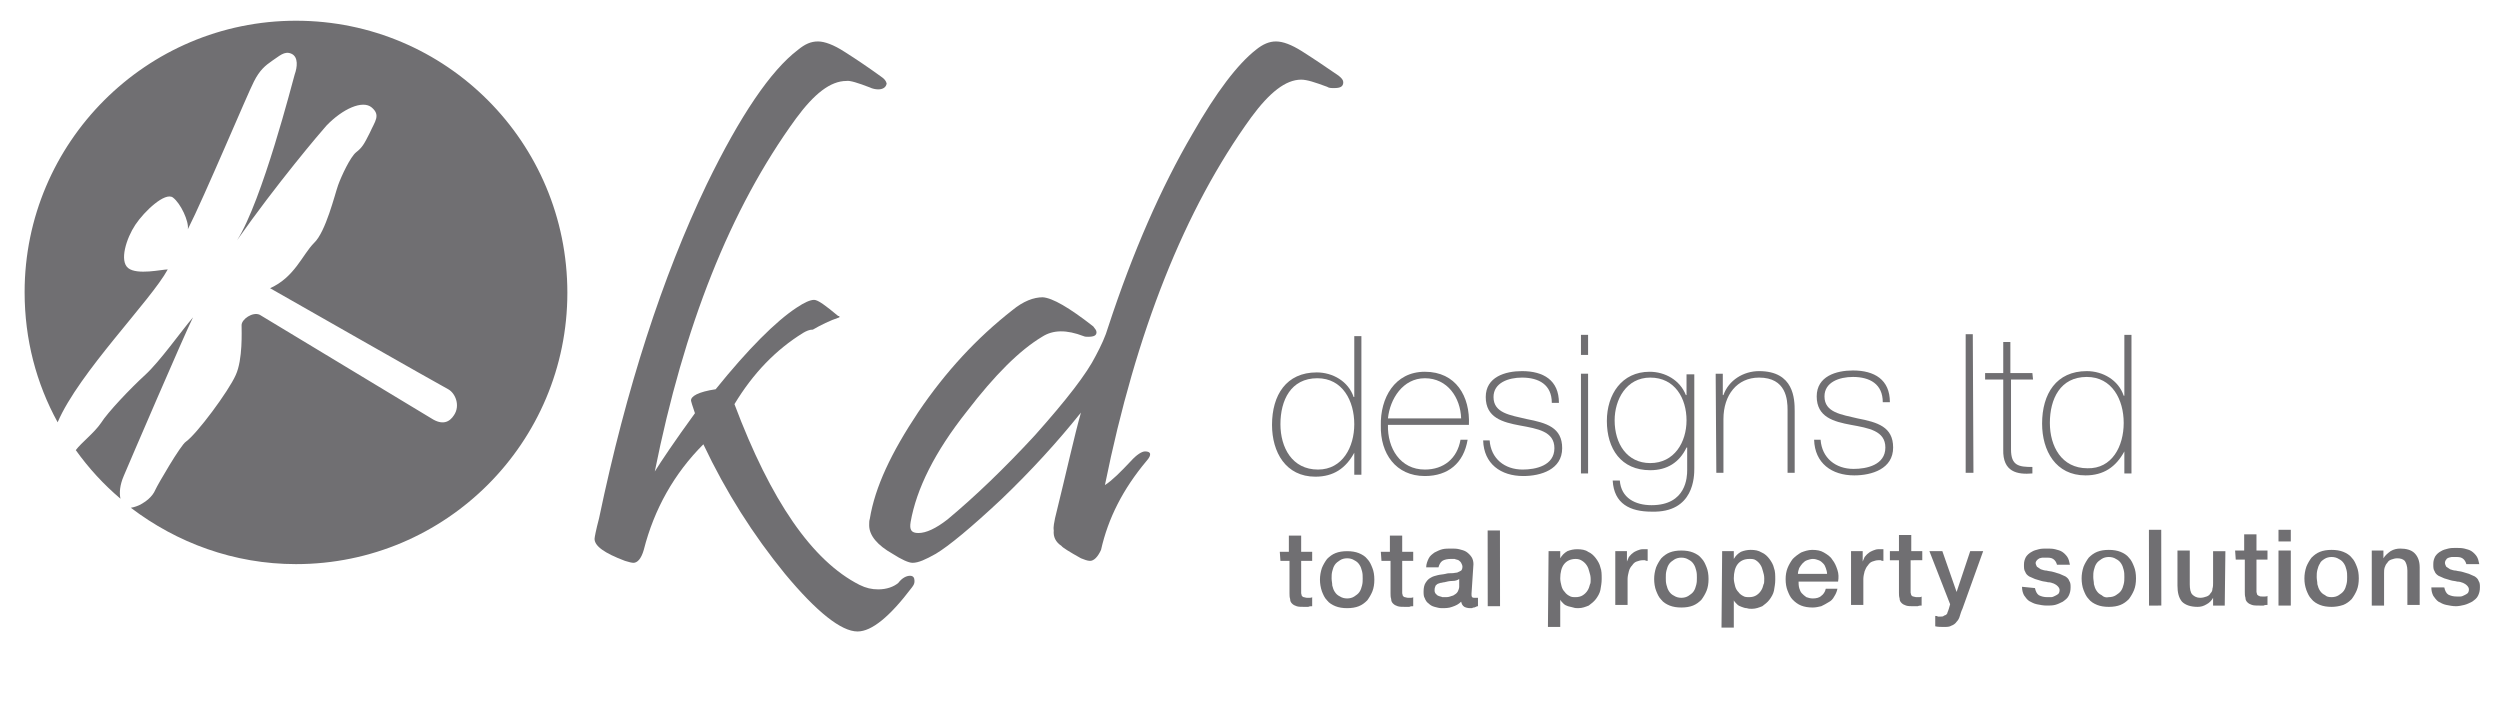
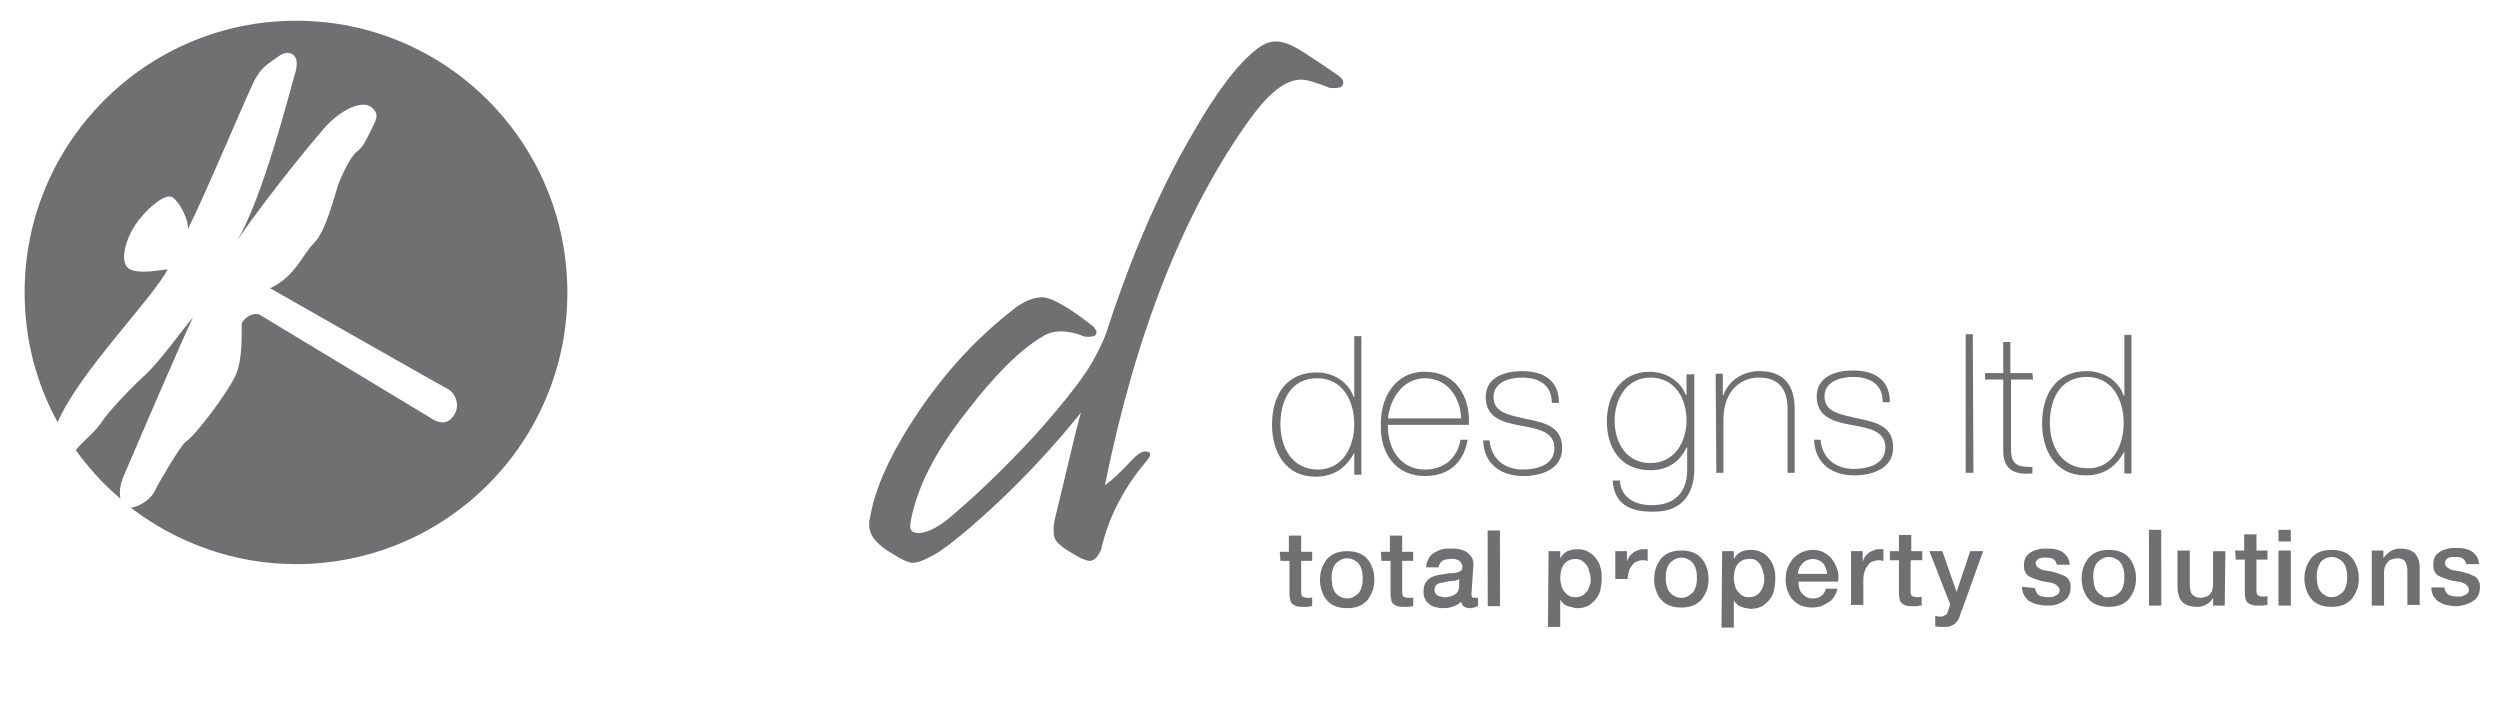
<svg xmlns="http://www.w3.org/2000/svg" version="1.1" id="Layer_1" x="0px" y="0px" viewBox="0 0 386 110.1" style="enable-background:new 0 0 386 110.1;" xml:space="preserve">
  <style type="text/css">
	.st0{fill:#706F72;}
</style>
  <g>
    <path class="st0" d="M197,6.4c-1,0-2,0.4-3.1,1.3c-2.8,2.2-6.1,6.5-9.8,13c-4.8,8.2-9.2,18.2-13,29.8c-0.4,1.4-1.1,2.9-1.9,4.4   c-1.4,2.8-4.5,6.8-9.4,12.3c-4.8,5.2-9.3,9.5-13.5,13c-1.8,1.4-3.3,2.1-4.5,2.1c-1.1,0-1.4-0.5-1.2-1.7c0.9-5.1,3.7-10.8,8.7-17.1   c4.3-5.6,8.1-9.4,11.6-11.5c1.7-1.1,3.8-1.1,6.4-0.1c0.2,0.1,0.5,0.1,0.7,0.1c0.9,0,1.3-0.2,1.3-0.7c0-0.3-0.2-0.5-0.5-0.9   c-3.7-2.9-6.3-4.4-7.8-4.5c-1.4,0-3,0.6-4.7,2c-5.5,4.3-10.3,9.5-14.5,15.7c-4.2,6.3-6.7,11.6-7.5,16.5c-0.1,0.3-0.1,0.6-0.1,1   c0,1.6,1.3,3.1,3.6,4.4c1.4,0.9,2.5,1.4,3.1,1.4c0.9,0,2-0.5,3.6-1.4c2-1.2,5.4-4,10.1-8.4c4.6-4.4,8.7-8.9,12.3-13.4   c-1,3.5-2.2,9-4,16.3c-0.1,0.6-0.3,1.3-0.2,1.9c-0.1,1,0.3,1.8,1.2,2.4c0.1,0.2,1.2,0.9,3,1.9c0.5,0.2,1,0.4,1.4,0.4   c0.6,0,1.2-0.6,1.7-1.7c1.1-4.9,3.4-9.4,7-13.7c0.9-1,0.7-1.5-0.2-1.5c-0.5,0-1.3,0.5-2.2,1.5c-1.6,1.7-2.9,3-4,3.7   c4.8-23.7,12.3-42.6,22.6-56.8c2.8-3.8,5.3-5.8,7.7-5.8c0.9,0,2.1,0.4,4,1.1c0.3,0.2,0.6,0.2,1.1,0.2c0.9,0,1.4-0.2,1.4-0.9   c0-0.3-0.2-0.6-0.7-1c-1.9-1.3-3.8-2.6-5.7-3.8C199.4,6.9,198.1,6.4,197,6.4" />
-     <path class="st0" d="M134.3,13.5c0.4,0.2,0.9,0.3,1.3,0.3c0.7,0,1.2-0.3,1.3-0.9c-0.1-0.4-0.3-0.7-0.9-1.1   c-1.8-1.3-3.7-2.6-5.6-3.8c-1.7-1.1-3.1-1.6-4.1-1.6c-1.1,0-2,0.4-3.1,1.3c-4.2,3.2-8.9,10.1-14.1,20.8   C102.3,42.7,96.7,59.9,92.5,80c-0.5,1.9-0.7,3-0.7,3.2c0,1.1,1.5,2.2,4.7,3.4c0.6,0.2,1.1,0.3,1.3,0.3c0.6,0,1.2-0.6,1.6-2   c1.6-6.3,4.7-11.8,9.2-16.3c3.5,7.4,7.7,14,12.6,20c4.9,5.9,8.7,8.9,11.2,8.9c2.2,0,5-2.3,8.4-6.8c0.3-0.4,0.4-0.6,0.4-1   c0-0.5-0.2-0.8-0.7-0.8c-0.5,0-1.2,0.3-1.8,1.1c-0.7,0.6-1.8,1-3.1,1c-1,0-1.9-0.2-2.9-0.7c-7.3-3.7-13.7-13-19.3-27.9   c2.9-4.8,6.4-8.4,10.6-11c0.5-0.3,1-0.5,1.4-0.5h0.1c1.2-0.7,2.6-1.4,4.1-1.9v-0.2c-0.2,0-0.2,0-0.3-0.1c-1.8-1.5-3-2.4-3.6-2.4   c-0.6,0-1.5,0.4-2.7,1.2c-3.2,2.1-7.5,6.4-12.5,12.6c-2.7,0.4-3.9,1.1-3.8,1.8c0,0.1,0.2,0.7,0.6,1.9c-3.2,4.4-5.2,7.4-6.2,9   c4.5-22.4,11.6-40.5,21.8-54.5c2.8-3.8,5.3-5.8,7.8-5.8C131.2,12.4,132.5,12.8,134.3,13.5" />
    <path class="st0" d="M45.7,3.2C22.6,3.2,3.8,22,3.8,45.1c0,7.3,1.8,14.1,5.1,20.1c3.3-7.7,14.4-18.8,17-23.6   c-0.9,0-4.7,0.9-6.1-0.2c-1.4-1.1-0.3-4.6,1.1-6.7c1.4-2.1,4.6-5.1,5.8-4.2c1.2,0.9,2.5,3.7,2.3,4.9c2.5-4.9,9.3-21.1,10.2-22.8   c0.9-1.8,1.8-2.5,2.8-3.2c1.1-0.7,1.9-1.6,3-1.1c1.1,0.5,0.9,2.1,0.5,3.2c-0.3,1-5,19.5-8.9,25.6c6.1-8.7,12.9-16.7,13.8-17.7   c2.5-2.6,5.6-4,7-2.8c1.4,1.2,0.5,2.1-0.3,3.9c-0.9,1.8-1.2,2.3-2.1,3c-0.9,0.7-2.3,3.7-2.8,5.1c-0.5,1.4-1.9,7.2-3.7,8.9   c-1.8,1.8-3,5.3-6.8,7c0,0,26.5,15.1,27.5,15.6c1.1,0.6,1.9,2.5,0.9,4c-0.7,1.1-1.8,1.6-3.5,0.5L40.1,48.6   c-1.1-0.5-2.8,0.7-2.8,1.6c0,0.9,0.2,5.3-0.9,7.7c-1.1,2.5-6,9.1-7.7,10.3c-0.8,0.5-4.4,6.7-4.7,7.4c-0.5,1.2-1.6,1.9-2.3,2.3   c-0.4,0.2-0.9,0.4-1.5,0.5c7.1,5.4,15.9,8.7,25.5,8.7c23.2,0,41.9-18.8,41.9-41.9C87.6,22,68.9,3.2,45.7,3.2 M29.8,49   c-1.8,2.1-5.1,6.8-7.4,8.9c-2.3,2.1-5.8,5.8-6.8,7.4c-1.1,1.6-3,3-3.9,4.2c0,0,0,0,0,0c2,2.8,4.3,5.3,6.9,7.5   c-0.2-0.9-0.1-2.1,0.5-3.5C19.9,71.6,28.4,51.8,29.8,49" />
    <path class="st0" d="M209.1,65.5c0-3.6-1.8-7.1-5.7-7.1c-4.1,0-5.7,3.4-5.7,7.1c0,3.6,1.8,7,5.8,7C207.3,72.5,209.1,69,209.1,65.5    M209.1,69.9L209.1,69.9c-1.3,2.4-3.2,3.7-6,3.7c-4.6,0-6.7-3.8-6.7-8c0-4.6,2.2-8.1,6.9-8.1c2.5,0,4.9,1.4,5.7,3.8h0.1l0-9.4   l1.1,0l0,21.4h-1.1L209.1,69.9z" />
    <path class="st0" d="M225.6,64.6c-0.1-3.2-2.1-6.2-5.6-6.2c-3.4,0-5.4,3.2-5.7,6.2L225.6,64.6z M214.3,65.6   c-0.1,3.6,1.9,6.9,5.7,6.9c2.9,0,5-1.7,5.5-4.6h1.1c-0.6,3.6-3,5.6-6.6,5.6c-4.5,0-6.9-3.5-6.8-7.8c-0.1-4.2,2.1-8.3,6.8-8.3   c4.8,0,7,3.8,6.8,8.2L214.3,65.6z" />
    <path class="st0" d="M230,68c0.2,2.8,2.3,4.5,5.1,4.5c2,0,4.9-0.6,4.9-3.3c0-2.6-2.6-3-5.3-3.5c-2.7-0.5-5.3-1.2-5.3-4.4   c0-3.1,3-4,5.6-4c3.3,0,5.7,1.4,5.7,4.9h-1.1c0-2.8-2-3.9-4.6-3.9c-2.1,0-4.4,0.8-4.4,3c0,2.5,2.6,2.8,5.1,3.4   c3.1,0.6,5.5,1.3,5.5,4.5c0,3.3-3.3,4.3-6,4.3c-3.5,0-6.1-1.9-6.2-5.5H230z" />
-     <path class="st0" d="M244.1,57.7l0,15.4h1.1l0-15.4L244.1,57.7z M244.1,51.7l0,3.1h1.1l0-3.1H244.1z" />
    <path class="st0" d="M249.3,64.9c0,3.6,1.9,6.6,5.5,6.6c3.7,0,5.6-3.2,5.6-6.6c0-3.4-1.8-6.6-5.6-6.6   C251.1,58.3,249.3,61.7,249.3,64.9 M261.6,57.7l0,14.6c0,1.2,0,6.9-6.6,6.7c-3.3,0-5.8-1.2-6-4.8h1.1c0.2,2.7,2.4,3.8,4.9,3.8   c5.4,0,5.5-4.4,5.5-5.4l0-3.5h-0.1c-1.1,2.3-3,3.5-5.6,3.5c-4.5,0-6.7-3.3-6.7-7.6c0-4.1,2.3-7.6,6.6-7.6c2.4,0,4.7,1.3,5.6,3.6   h0.1l0-3.2H261.6z" />
    <path class="st0" d="M264.9,57.7l1.1,0l0,3.3h0.1c0.8-2.3,3.1-3.7,5.5-3.7c5.4,0,5.5,4.3,5.5,6.2l0,9.5l-1.1,0l0-9.7   c0-1.6-0.2-5-4.4-5c-3.4,0-5.5,2.7-5.5,6.4l0,8.3l-1.1,0L264.9,57.7z" />
    <path class="st0" d="M281.1,67.9c0.2,2.8,2.3,4.5,5.1,4.5c2,0,4.9-0.6,4.9-3.3c0-2.6-2.6-3-5.3-3.5c-2.7-0.5-5.3-1.2-5.3-4.4   c0-3.1,3-4,5.6-4c3.3,0,5.7,1.4,5.7,4.9h-1.1c0-2.8-2-3.9-4.6-3.9c-2.1,0-4.4,0.8-4.4,3c0,2.5,2.6,2.8,5.1,3.4   c3.1,0.6,5.5,1.3,5.5,4.5c0,3.3-3.3,4.3-6,4.3c-3.5,0-6.1-1.9-6.2-5.5H281.1z" />
    <polygon class="st0" points="303.5,51.6 303.5,73 304.7,73 304.6,51.6  " />
    <path class="st0" d="M313.9,58.6l-3.4,0l0,10.8c0,2.5,1.2,2.7,3.3,2.7l0,1c-2.3,0.2-4.6-0.2-4.5-3.7l0-10.8l-2.8,0v-1l2.8,0l0-4.8   h1.1l0,4.8l3.4,0L313.9,58.6z" />
    <path class="st0" d="M327.9,65.3c0-3.6-1.8-7.1-5.7-7.1c-4.1,0-5.7,3.4-5.7,7.1c0,3.6,1.8,7,5.8,7   C326.1,72.4,327.9,68.9,327.9,65.3 M328,69.7L328,69.7c-1.3,2.4-3.2,3.7-6,3.7c-4.6,0-6.7-3.8-6.7-8c0-4.6,2.2-8.1,6.9-8.1   c2.5,0,4.9,1.4,5.7,3.8h0.1l0-9.4l1.1,0l0,21.4H328L328,69.7z" />
    <path class="st0" d="M197.6,85.2h1.4l0-2.5l1.9,0l0,2.5l1.7,0v1.4h-1.7l0,4.5c0,0.2,0,0.4,0,0.5c0,0.1,0.1,0.3,0.1,0.4   c0.1,0.1,0.2,0.2,0.3,0.2c0.1,0,0.3,0.1,0.5,0.1c0.1,0,0.3,0,0.4,0c0.1,0,0.3,0,0.4-0.1l0,1.4c-0.2,0-0.4,0-0.6,0.1   c-0.2,0-0.4,0-0.6,0c-0.5,0-0.9,0-1.2-0.1c-0.3-0.1-0.5-0.2-0.7-0.4c-0.2-0.2-0.3-0.4-0.3-0.7c-0.1-0.3-0.1-0.6-0.1-0.9l0-5l-1.4,0   L197.6,85.2z" />
    <path class="st0" d="M208,92.4c0.4,0,0.8-0.1,1.1-0.3c0.3-0.2,0.6-0.4,0.8-0.7c0.2-0.3,0.3-0.6,0.4-1c0.1-0.4,0.1-0.7,0.1-1.1   c0-0.4,0-0.7-0.1-1.1c-0.1-0.4-0.2-0.7-0.4-1c-0.2-0.3-0.4-0.5-0.8-0.7c-0.3-0.2-0.7-0.3-1.1-0.3c-0.4,0-0.8,0.1-1.1,0.3   c-0.3,0.2-0.6,0.4-0.8,0.7c-0.2,0.3-0.3,0.6-0.4,1c-0.1,0.4-0.1,0.7-0.1,1.1c0,0.4,0.1,0.7,0.1,1.1c0.1,0.4,0.2,0.7,0.4,1   c0.2,0.3,0.4,0.5,0.8,0.7C207.2,92.3,207.6,92.4,208,92.4 M208,93.9c-0.7,0-1.3-0.1-1.8-0.3c-0.5-0.2-1-0.5-1.3-0.9   c-0.4-0.4-0.6-0.9-0.8-1.4c-0.2-0.6-0.3-1.2-0.3-1.8c0-0.6,0.1-1.2,0.3-1.8c0.2-0.5,0.5-1,0.8-1.4c0.4-0.4,0.8-0.7,1.3-0.9   c0.5-0.2,1.1-0.3,1.8-0.3c0.7,0,1.3,0.1,1.8,0.3c0.5,0.2,1,0.5,1.3,0.9c0.4,0.4,0.6,0.9,0.8,1.4c0.2,0.5,0.3,1.1,0.3,1.8   c0,0.7-0.1,1.3-0.3,1.8c-0.2,0.5-0.5,1-0.8,1.4c-0.4,0.4-0.8,0.7-1.3,0.9C209.3,93.8,208.7,93.9,208,93.9" />
    <path class="st0" d="M213.2,85.2h1.4l0-2.5l1.9,0l0,2.5l1.7,0v1.4h-1.7l0,4.5c0,0.2,0,0.4,0,0.5c0,0.1,0.1,0.3,0.1,0.4   c0.1,0.1,0.2,0.2,0.3,0.2c0.1,0,0.3,0.1,0.5,0.1c0.1,0,0.3,0,0.4,0c0.1,0,0.3,0,0.4-0.1l0,1.4c-0.2,0-0.4,0-0.6,0.1   c-0.2,0-0.4,0-0.6,0c-0.5,0-0.9,0-1.2-0.1c-0.3-0.1-0.5-0.2-0.7-0.4c-0.2-0.2-0.3-0.4-0.3-0.7c-0.1-0.3-0.1-0.6-0.1-0.9l0-5l-1.4,0   L213.2,85.2z" />
    <path class="st0" d="M225.3,89.4c-0.3,0.2-0.6,0.3-1.1,0.3c-0.4,0-0.8,0.1-1.2,0.2c-0.2,0-0.4,0.1-0.6,0.1   c-0.2,0.1-0.4,0.1-0.5,0.2c-0.1,0.1-0.3,0.2-0.3,0.4c-0.1,0.2-0.1,0.4-0.1,0.6c0,0.2,0.1,0.4,0.2,0.5c0.1,0.1,0.3,0.3,0.4,0.3   c0.2,0.1,0.4,0.1,0.6,0.2c0.2,0,0.4,0,0.5,0c0.2,0,0.4,0,0.7-0.1c0.2-0.1,0.5-0.1,0.7-0.3c0.2-0.1,0.4-0.3,0.5-0.5   c0.1-0.2,0.2-0.5,0.2-0.7L225.3,89.4z M227.2,91.7c0,0.2,0,0.4,0.1,0.5c0.1,0.1,0.2,0.1,0.4,0.1c0.1,0,0.1,0,0.2,0   c0.1,0,0.2,0,0.3,0l0,1.3c-0.1,0-0.2,0-0.3,0.1c-0.1,0-0.2,0.1-0.3,0.1c-0.1,0-0.2,0-0.3,0.1c-0.1,0-0.2,0-0.3,0   c-0.4,0-0.7-0.1-0.9-0.2c-0.3-0.2-0.4-0.4-0.5-0.8c-0.4,0.4-0.8,0.6-1.4,0.8c-0.5,0.2-1.1,0.2-1.6,0.2c-0.4,0-0.7-0.1-1.1-0.2   c-0.4-0.1-0.7-0.3-0.9-0.5c-0.3-0.2-0.5-0.5-0.6-0.8c-0.2-0.3-0.2-0.7-0.2-1.1c0-0.5,0.1-1,0.3-1.3c0.2-0.3,0.4-0.6,0.8-0.8   c0.3-0.2,0.7-0.3,1.1-0.4c0.4-0.1,0.8-0.1,1.2-0.2c0.3-0.1,0.7-0.1,1-0.1c0.3,0,0.6-0.1,0.8-0.1c0.2-0.1,0.4-0.2,0.6-0.3   c0.1-0.1,0.2-0.3,0.2-0.6c0-0.2-0.1-0.4-0.2-0.6c-0.1-0.2-0.3-0.3-0.4-0.4c-0.2-0.1-0.4-0.1-0.6-0.2c-0.2,0-0.4,0-0.6,0   c-0.5,0-1,0.1-1.3,0.3c-0.3,0.2-0.5,0.6-0.6,1h-1.9c0-0.5,0.2-1,0.4-1.4c0.2-0.4,0.5-0.6,0.9-0.9c0.4-0.2,0.8-0.4,1.2-0.5   c0.4-0.1,0.9-0.1,1.4-0.1c0.4,0,0.8,0,1.2,0.1c0.4,0.1,0.8,0.2,1.1,0.4c0.3,0.2,0.6,0.5,0.8,0.8c0.2,0.3,0.3,0.7,0.3,1.1   L227.2,91.7z" />
    <rect x="229.7" y="81.9" transform="matrix(1 -1.159474e-03 1.159474e-03 1 -0.102 0.268)" class="st0" width="1.9" height="11.7" />
    <path class="st0" d="M245.6,89.4c0-0.4-0.1-0.8-0.2-1.1c-0.1-0.4-0.2-0.7-0.4-1c-0.2-0.3-0.4-0.5-0.7-0.7c-0.3-0.2-0.6-0.3-1-0.3   c-0.8,0-1.4,0.3-1.8,0.8c-0.4,0.5-0.6,1.3-0.6,2.2c0,0.4,0.1,0.8,0.2,1.2c0.1,0.4,0.3,0.7,0.5,0.9c0.2,0.3,0.5,0.5,0.7,0.6   c0.3,0.2,0.6,0.2,1,0.2c0.4,0,0.8-0.1,1.1-0.3c0.3-0.2,0.5-0.4,0.7-0.7c0.2-0.3,0.3-0.6,0.4-1C245.6,90.1,245.6,89.7,245.6,89.4    M239.1,85.1l1.8,0v1.1h0c0.3-0.5,0.6-0.8,1.1-1.1c0.5-0.2,1-0.3,1.5-0.3c0.7,0,1.3,0.1,1.7,0.4c0.5,0.2,0.9,0.6,1.2,1   c0.3,0.4,0.6,0.9,0.7,1.4c0.2,0.5,0.2,1.1,0.2,1.8c0,0.6-0.1,1.1-0.2,1.7c-0.1,0.5-0.4,1-0.7,1.4c-0.3,0.4-0.7,0.7-1.1,1   c-0.5,0.2-1,0.4-1.6,0.4c-0.3,0-0.5,0-0.8-0.1c-0.3-0.1-0.5-0.1-0.8-0.2c-0.3-0.1-0.5-0.2-0.7-0.4c-0.2-0.2-0.4-0.4-0.5-0.6h0   l0,4.2l-1.9,0L239.1,85.1z" />
-     <path class="st0" d="M249.4,85.1l1.8,0l0,1.6h0c0.1-0.2,0.2-0.5,0.3-0.7c0.2-0.2,0.3-0.4,0.6-0.6c0.2-0.2,0.5-0.3,0.7-0.4   c0.3-0.1,0.5-0.2,0.8-0.2c0.2,0,0.4,0,0.5,0c0.1,0,0.2,0,0.3,0v1.8c-0.1,0-0.3,0-0.4-0.1c-0.1,0-0.3,0-0.4,0   c-0.3,0-0.6,0.1-0.9,0.2c-0.3,0.1-0.5,0.3-0.7,0.6c-0.2,0.2-0.4,0.5-0.5,0.9c-0.1,0.4-0.2,0.8-0.2,1.2l0,4l-1.9,0L249.4,85.1z" />
+     <path class="st0" d="M249.4,85.1l1.8,0l0,1.6h0c0.1-0.2,0.2-0.5,0.3-0.7c0.2-0.2,0.3-0.4,0.6-0.6c0.2-0.2,0.5-0.3,0.7-0.4   c0.3-0.1,0.5-0.2,0.8-0.2c0.2,0,0.4,0,0.5,0c0.1,0,0.2,0,0.3,0v1.8c-0.1,0-0.3,0-0.4-0.1c-0.1,0-0.3,0-0.4,0   c-0.3,0-0.6,0.1-0.9,0.2c-0.3,0.1-0.5,0.3-0.7,0.6c-0.2,0.2-0.4,0.5-0.5,0.9c-0.1,0.4-0.2,0.8-0.2,1.2l-1.9,0L249.4,85.1z" />
    <path class="st0" d="M259.6,92.3c0.4,0,0.8-0.1,1.1-0.3c0.3-0.2,0.6-0.4,0.8-0.7c0.2-0.3,0.3-0.6,0.4-1c0.1-0.4,0.1-0.7,0.1-1.1   c0-0.4,0-0.7-0.1-1.1c-0.1-0.4-0.2-0.7-0.4-1c-0.2-0.3-0.4-0.5-0.8-0.7c-0.3-0.2-0.7-0.3-1.1-0.3c-0.4,0-0.8,0.1-1.1,0.3   c-0.3,0.2-0.6,0.4-0.8,0.7c-0.2,0.3-0.3,0.6-0.4,1c-0.1,0.4-0.1,0.7-0.1,1.1c0,0.4,0,0.7,0.1,1.1c0.1,0.4,0.2,0.7,0.4,1   c0.2,0.3,0.4,0.5,0.8,0.7C258.8,92.2,259.2,92.3,259.6,92.3 M259.6,93.8c-0.7,0-1.3-0.1-1.8-0.3c-0.5-0.2-1-0.5-1.3-0.9   c-0.4-0.4-0.6-0.9-0.8-1.4c-0.2-0.5-0.3-1.2-0.3-1.8c0-0.6,0.1-1.2,0.3-1.8c0.2-0.5,0.5-1,0.8-1.4c0.4-0.4,0.8-0.7,1.3-0.9   c0.5-0.2,1.1-0.3,1.8-0.3c0.7,0,1.3,0.1,1.8,0.3c0.5,0.2,1,0.5,1.3,0.9c0.4,0.4,0.6,0.9,0.8,1.4c0.2,0.5,0.3,1.1,0.3,1.8   c0,0.7-0.1,1.3-0.3,1.8c-0.2,0.5-0.5,1-0.8,1.4c-0.4,0.4-0.8,0.7-1.3,0.9C260.9,93.7,260.3,93.8,259.6,93.8" />
    <path class="st0" d="M272.4,89.3c0-0.4-0.1-0.8-0.2-1.1c-0.1-0.4-0.2-0.7-0.4-1c-0.2-0.3-0.4-0.5-0.7-0.7c-0.3-0.2-0.6-0.2-1-0.2   c-0.8,0-1.4,0.3-1.8,0.8c-0.4,0.5-0.6,1.3-0.6,2.2c0,0.4,0.1,0.8,0.2,1.2c0.1,0.4,0.3,0.7,0.5,0.9c0.2,0.3,0.5,0.5,0.7,0.6   c0.3,0.2,0.6,0.2,1,0.2c0.4,0,0.8-0.1,1.1-0.3c0.3-0.2,0.5-0.4,0.7-0.7c0.2-0.3,0.3-0.6,0.4-1C272.4,90.1,272.4,89.7,272.4,89.3    M265.9,85.1l1.8,0v1.2h0c0.3-0.5,0.6-0.8,1.1-1.1c0.5-0.2,1-0.3,1.5-0.3c0.7,0,1.2,0.1,1.7,0.4c0.5,0.2,0.9,0.6,1.2,1   c0.3,0.4,0.6,0.9,0.7,1.4c0.2,0.5,0.2,1.1,0.2,1.8c0,0.6-0.1,1.1-0.2,1.7c-0.1,0.5-0.4,1-0.7,1.4c-0.3,0.4-0.7,0.7-1.1,1   c-0.5,0.2-1,0.4-1.6,0.4c-0.3,0-0.5,0-0.8-0.1c-0.3,0-0.5-0.1-0.8-0.2c-0.3-0.1-0.5-0.2-0.7-0.4c-0.2-0.2-0.4-0.4-0.5-0.6h0l0,4.2   l-1.9,0L265.9,85.1z" />
    <path class="st0" d="M282.1,88.6c0-0.3-0.1-0.6-0.2-0.9c-0.1-0.3-0.2-0.5-0.4-0.7c-0.2-0.2-0.4-0.4-0.7-0.5   c-0.3-0.1-0.5-0.2-0.9-0.2c-0.3,0-0.6,0.1-0.9,0.2c-0.3,0.1-0.5,0.3-0.7,0.5c-0.2,0.2-0.3,0.4-0.5,0.7c-0.1,0.3-0.2,0.6-0.2,0.9   L282.1,88.6z M277.7,89.8c0,0.3,0,0.6,0.1,1c0.1,0.3,0.2,0.6,0.4,0.8c0.2,0.2,0.4,0.4,0.7,0.6c0.3,0.1,0.6,0.2,1,0.2   c0.5,0,1-0.1,1.3-0.4c0.3-0.2,0.6-0.6,0.7-1.1h1.8c-0.1,0.5-0.3,0.9-0.5,1.2c-0.2,0.4-0.5,0.7-0.9,0.9c-0.3,0.2-0.7,0.4-1.1,0.6   c-0.4,0.1-0.9,0.2-1.3,0.2c-0.7,0-1.3-0.1-1.8-0.3c-0.5-0.2-0.9-0.5-1.3-0.9c-0.4-0.4-0.6-0.9-0.8-1.4c-0.2-0.5-0.3-1.1-0.3-1.8   c0-0.6,0.1-1.2,0.3-1.7c0.2-0.5,0.5-1,0.8-1.4c0.4-0.4,0.8-0.7,1.3-1c0.5-0.2,1.1-0.4,1.7-0.4c0.7,0,1.3,0.1,1.8,0.4   c0.5,0.3,1,0.6,1.3,1.1c0.4,0.5,0.6,1,0.8,1.6c0.2,0.6,0.2,1.2,0.1,1.8L277.7,89.8z" />
    <path class="st0" d="M285.8,85.1l1.8,0l0,1.6h0c0.1-0.2,0.2-0.5,0.3-0.7c0.2-0.2,0.3-0.4,0.6-0.6c0.2-0.2,0.5-0.3,0.7-0.4   c0.3-0.1,0.5-0.2,0.8-0.2c0.2,0,0.4,0,0.5,0c0.1,0,0.2,0,0.3,0v1.8c-0.1,0-0.3,0-0.4-0.1c-0.1,0-0.3,0-0.4,0   c-0.3,0-0.6,0.1-0.9,0.2c-0.3,0.1-0.5,0.3-0.7,0.6c-0.2,0.2-0.4,0.6-0.5,0.9c-0.1,0.4-0.2,0.8-0.2,1.2l0,4l-1.9,0L285.8,85.1z" />
    <path class="st0" d="M291.8,85.1l1.4,0l0-2.5l1.9,0l0,2.5l1.7,0v1.4H295l0,4.5c0,0.2,0,0.4,0,0.5c0,0.1,0.1,0.3,0.1,0.4   c0.1,0.1,0.2,0.2,0.3,0.2c0.1,0,0.3,0.1,0.5,0.1c0.1,0,0.3,0,0.4,0c0.1,0,0.3,0,0.4-0.1l0,1.4c-0.2,0-0.4,0-0.6,0.1   c-0.2,0-0.4,0-0.6,0c-0.5,0-0.9,0-1.2-0.1c-0.3-0.1-0.5-0.2-0.7-0.4c-0.2-0.2-0.3-0.4-0.3-0.7c-0.1-0.3-0.1-0.6-0.1-0.9l0-5l-1.4,0   L291.8,85.1z" />
    <path class="st0" d="M297.9,85.1l2,0l2.2,6.3h0l2.1-6.3l2,0L303,94c-0.2,0.4-0.3,0.8-0.4,1.1c-0.1,0.4-0.3,0.7-0.5,0.9   c-0.2,0.3-0.5,0.5-0.8,0.6c-0.3,0.2-0.7,0.2-1.2,0.2c-0.4,0-0.9,0-1.3-0.1l0-1.6c0.2,0,0.3,0,0.4,0.1c0.1,0,0.3,0,0.4,0   c0.2,0,0.4,0,0.5-0.1c0.1-0.1,0.3-0.1,0.4-0.2c0.1-0.1,0.2-0.2,0.2-0.4c0.1-0.1,0.1-0.3,0.2-0.5l0.2-0.7L297.9,85.1z" />
    <path class="st0" d="M314.2,90.8c0.1,0.5,0.3,0.9,0.6,1.1c0.4,0.2,0.8,0.3,1.3,0.3c0.2,0,0.4,0,0.6,0c0.2,0,0.4-0.1,0.6-0.2   c0.2-0.1,0.4-0.2,0.5-0.3c0.1-0.1,0.2-0.3,0.2-0.6c0-0.2-0.1-0.4-0.3-0.6c-0.2-0.2-0.4-0.3-0.6-0.4c-0.3-0.1-0.5-0.2-0.9-0.2   c-0.3-0.1-0.7-0.1-1-0.2c-0.3-0.1-0.7-0.2-1-0.3c-0.3-0.1-0.6-0.3-0.9-0.4c-0.3-0.2-0.5-0.4-0.6-0.7c-0.2-0.3-0.2-0.6-0.2-1.1   c0-0.5,0.1-0.8,0.3-1.2c0.2-0.3,0.5-0.6,0.9-0.8c0.3-0.2,0.7-0.3,1.1-0.4c0.4-0.1,0.8-0.1,1.2-0.1c0.4,0,0.9,0,1.3,0.1   c0.4,0.1,0.8,0.2,1.1,0.4c0.3,0.2,0.6,0.5,0.8,0.8c0.2,0.3,0.3,0.7,0.4,1.2l-2,0c-0.1-0.4-0.3-0.7-0.6-0.9   c-0.3-0.2-0.7-0.2-1.1-0.2c-0.1,0-0.3,0-0.5,0c-0.2,0-0.4,0.1-0.5,0.1c-0.2,0.1-0.3,0.2-0.4,0.3c-0.1,0.1-0.2,0.3-0.2,0.4   c0,0.2,0.1,0.4,0.2,0.6c0.2,0.1,0.4,0.3,0.6,0.4c0.3,0.1,0.6,0.2,0.9,0.2c0.3,0.1,0.7,0.1,1,0.2c0.3,0.1,0.7,0.2,1,0.3   c0.3,0.1,0.6,0.3,0.9,0.4c0.3,0.2,0.5,0.4,0.6,0.7c0.2,0.3,0.2,0.6,0.2,1c0,0.5-0.1,0.9-0.3,1.3c-0.2,0.4-0.5,0.6-0.9,0.9   c-0.4,0.2-0.8,0.4-1.2,0.5c-0.4,0.1-0.9,0.1-1.3,0.1c-0.5,0-1-0.1-1.5-0.2c-0.5-0.1-0.8-0.3-1.2-0.5c-0.3-0.2-0.6-0.6-0.8-0.9   c-0.2-0.4-0.3-0.8-0.3-1.3L314.2,90.8z" />
    <path class="st0" d="M325.6,92.2c0.4,0,0.8-0.1,1.1-0.3c0.3-0.2,0.6-0.4,0.8-0.7c0.2-0.3,0.3-0.6,0.4-1c0.1-0.4,0.1-0.7,0.1-1.1   c0-0.4,0-0.7-0.1-1.1c-0.1-0.4-0.2-0.7-0.4-1c-0.2-0.3-0.4-0.5-0.8-0.7c-0.3-0.2-0.7-0.3-1.1-0.3c-0.4,0-0.8,0.1-1.1,0.3   c-0.3,0.2-0.6,0.4-0.8,0.7c-0.2,0.3-0.3,0.6-0.4,1c-0.1,0.4-0.1,0.7-0.1,1.1c0,0.4,0.1,0.7,0.1,1.1c0.1,0.4,0.2,0.7,0.4,1   c0.2,0.3,0.4,0.5,0.8,0.7C324.8,92.2,325.2,92.3,325.6,92.2 M325.6,93.7c-0.7,0-1.3-0.1-1.8-0.3c-0.5-0.2-1-0.5-1.3-0.9   c-0.4-0.4-0.6-0.9-0.8-1.4c-0.2-0.5-0.3-1.2-0.3-1.8c0-0.6,0.1-1.2,0.3-1.8c0.2-0.5,0.5-1,0.8-1.4c0.4-0.4,0.8-0.7,1.3-0.9   c0.5-0.2,1.1-0.3,1.8-0.3c0.7,0,1.3,0.1,1.8,0.3c0.5,0.2,1,0.5,1.3,0.9c0.4,0.4,0.6,0.9,0.8,1.4c0.2,0.5,0.3,1.1,0.3,1.8   c0,0.7-0.1,1.3-0.3,1.8c-0.2,0.5-0.5,1-0.8,1.4c-0.4,0.4-0.8,0.7-1.3,0.9C326.9,93.6,326.3,93.7,325.6,93.7" />
    <rect x="331.8" y="81.8" transform="matrix(1 -1.159859e-03 1.159859e-03 1 -0.101 0.386)" class="st0" width="1.9" height="11.7" />
    <path class="st0" d="M343.5,93.5l-1.8,0v-1.2h0c-0.2,0.4-0.6,0.8-1,1c-0.5,0.3-0.9,0.4-1.4,0.4c-1.1,0-1.9-0.3-2.4-0.8   c-0.5-0.6-0.7-1.4-0.7-2.5l0-5.4l1.9,0l0,5.2c0,0.7,0.1,1.3,0.4,1.6c0.3,0.3,0.7,0.5,1.2,0.5c0.4,0,0.7-0.1,1-0.2   c0.3-0.1,0.5-0.3,0.6-0.5c0.2-0.2,0.3-0.4,0.3-0.7c0.1-0.3,0.1-0.6,0.1-0.9l0-4.9l1.9,0L343.5,93.5z" />
    <path class="st0" d="M345.1,85l1.4,0l0-2.5l1.9,0l0,2.5l1.7,0v1.4h-1.7l0,4.5c0,0.2,0,0.4,0,0.5c0,0.1,0.1,0.3,0.1,0.4   c0.1,0.1,0.2,0.2,0.3,0.2c0.1,0.1,0.3,0.1,0.5,0.1c0.1,0,0.3,0,0.4,0c0.1,0,0.3,0,0.4-0.1l0,1.4c-0.2,0-0.4,0-0.6,0.1   c-0.2,0-0.4,0-0.6,0c-0.5,0-0.9,0-1.2-0.1c-0.3-0.1-0.5-0.2-0.7-0.4c-0.2-0.2-0.3-0.4-0.3-0.7c-0.1-0.3-0.1-0.6-0.1-0.9l0-5l-1.4,0   L345.1,85z" />
    <path class="st0" d="M351.8,85l0,8.5h1.9l0-8.5L351.8,85z M351.8,81.8l0,1.8l1.9,0l0-1.8L351.8,81.8z" />
    <path class="st0" d="M360,92.2c0.4,0,0.8-0.1,1.1-0.3c0.3-0.2,0.6-0.4,0.8-0.7c0.2-0.3,0.3-0.6,0.4-1c0.1-0.4,0.1-0.7,0.1-1.1   c0-0.4,0-0.7-0.1-1.1c-0.1-0.4-0.2-0.7-0.4-1c-0.2-0.3-0.4-0.5-0.8-0.7c-0.3-0.2-0.7-0.3-1.1-0.3c-0.4,0-0.8,0.1-1.1,0.3   c-0.3,0.2-0.6,0.4-0.7,0.7c-0.2,0.3-0.3,0.6-0.4,1c-0.1,0.4-0.1,0.7-0.1,1.1c0,0.4,0.1,0.7,0.1,1.1c0.1,0.4,0.2,0.7,0.4,1   c0.2,0.3,0.4,0.5,0.8,0.7C359.2,92.1,359.5,92.2,360,92.2 M360,93.7c-0.7,0-1.3-0.1-1.8-0.3c-0.5-0.2-1-0.5-1.3-0.9   c-0.4-0.4-0.6-0.9-0.8-1.4c-0.2-0.6-0.3-1.1-0.3-1.8c0-0.6,0.1-1.2,0.3-1.8c0.2-0.5,0.5-1,0.8-1.4c0.4-0.4,0.8-0.7,1.3-0.9   c0.5-0.2,1.1-0.3,1.8-0.3c0.7,0,1.3,0.1,1.8,0.3c0.5,0.2,1,0.5,1.3,0.9c0.4,0.4,0.6,0.9,0.8,1.4c0.2,0.5,0.3,1.1,0.3,1.8   c0,0.7-0.1,1.3-0.3,1.8c-0.2,0.5-0.5,1-0.8,1.4c-0.4,0.4-0.8,0.7-1.3,0.9C361.2,93.6,360.6,93.7,360,93.7" />
    <path class="st0" d="M366.2,85l1.8,0v1.2l0,0c0.3-0.5,0.7-0.8,1.1-1.1c0.5-0.3,1-0.4,1.5-0.4c0.9,0,1.7,0.2,2.2,0.7   c0.5,0.5,0.8,1.2,0.8,2.2l0,5.8l-1.9,0l0-5.3c0-0.7-0.2-1.2-0.4-1.5c-0.3-0.3-0.7-0.4-1.2-0.4c-0.3,0-0.6,0.1-0.9,0.2   c-0.3,0.1-0.5,0.3-0.6,0.5c-0.2,0.2-0.3,0.4-0.4,0.7c-0.1,0.3-0.1,0.6-0.1,0.9l0,5l-1.9,0L366.2,85z" />
    <path class="st0" d="M377.4,90.7c0.1,0.5,0.3,0.9,0.6,1.1c0.4,0.2,0.8,0.3,1.3,0.3c0.2,0,0.4,0,0.6,0c0.2,0,0.4-0.1,0.6-0.2   c0.2-0.1,0.4-0.2,0.5-0.3c0.1-0.1,0.2-0.3,0.2-0.6c0-0.2-0.1-0.4-0.3-0.6c-0.2-0.2-0.4-0.3-0.6-0.4c-0.3-0.1-0.5-0.2-0.9-0.2   c-0.3-0.1-0.7-0.1-1-0.2c-0.3-0.1-0.7-0.2-1-0.3c-0.3-0.1-0.6-0.3-0.9-0.4c-0.3-0.2-0.5-0.4-0.6-0.7c-0.2-0.3-0.2-0.6-0.2-1.1   c0-0.5,0.1-0.8,0.3-1.2c0.2-0.3,0.5-0.6,0.9-0.8c0.3-0.2,0.7-0.3,1.1-0.4c0.4-0.1,0.8-0.1,1.2-0.1c0.4,0,0.9,0,1.3,0.1   c0.4,0.1,0.8,0.2,1.1,0.4c0.3,0.2,0.6,0.5,0.8,0.8c0.2,0.3,0.3,0.7,0.4,1.2l-2,0c-0.1-0.4-0.3-0.7-0.6-0.9   c-0.3-0.2-0.7-0.2-1.1-0.2c-0.1,0-0.3,0-0.5,0c-0.2,0-0.4,0.1-0.5,0.1c-0.2,0.1-0.3,0.1-0.4,0.3c-0.1,0.1-0.2,0.3-0.2,0.5   c0,0.2,0.1,0.4,0.2,0.6c0.2,0.1,0.4,0.3,0.6,0.4c0.3,0.1,0.6,0.2,0.9,0.2c0.3,0.1,0.7,0.1,1,0.2c0.3,0.1,0.7,0.2,1,0.3   c0.3,0.1,0.6,0.3,0.9,0.4c0.3,0.2,0.5,0.4,0.6,0.7c0.2,0.3,0.2,0.6,0.2,1c0,0.5-0.1,0.9-0.3,1.3c-0.2,0.4-0.5,0.6-0.9,0.9   c-0.4,0.2-0.8,0.4-1.2,0.5c-0.4,0.1-0.9,0.2-1.3,0.2c-0.5,0-1-0.1-1.5-0.2c-0.5-0.1-0.8-0.3-1.2-0.5c-0.3-0.2-0.6-0.6-0.8-0.9   c-0.2-0.4-0.3-0.8-0.3-1.3L377.4,90.7z" />
  </g>
</svg>